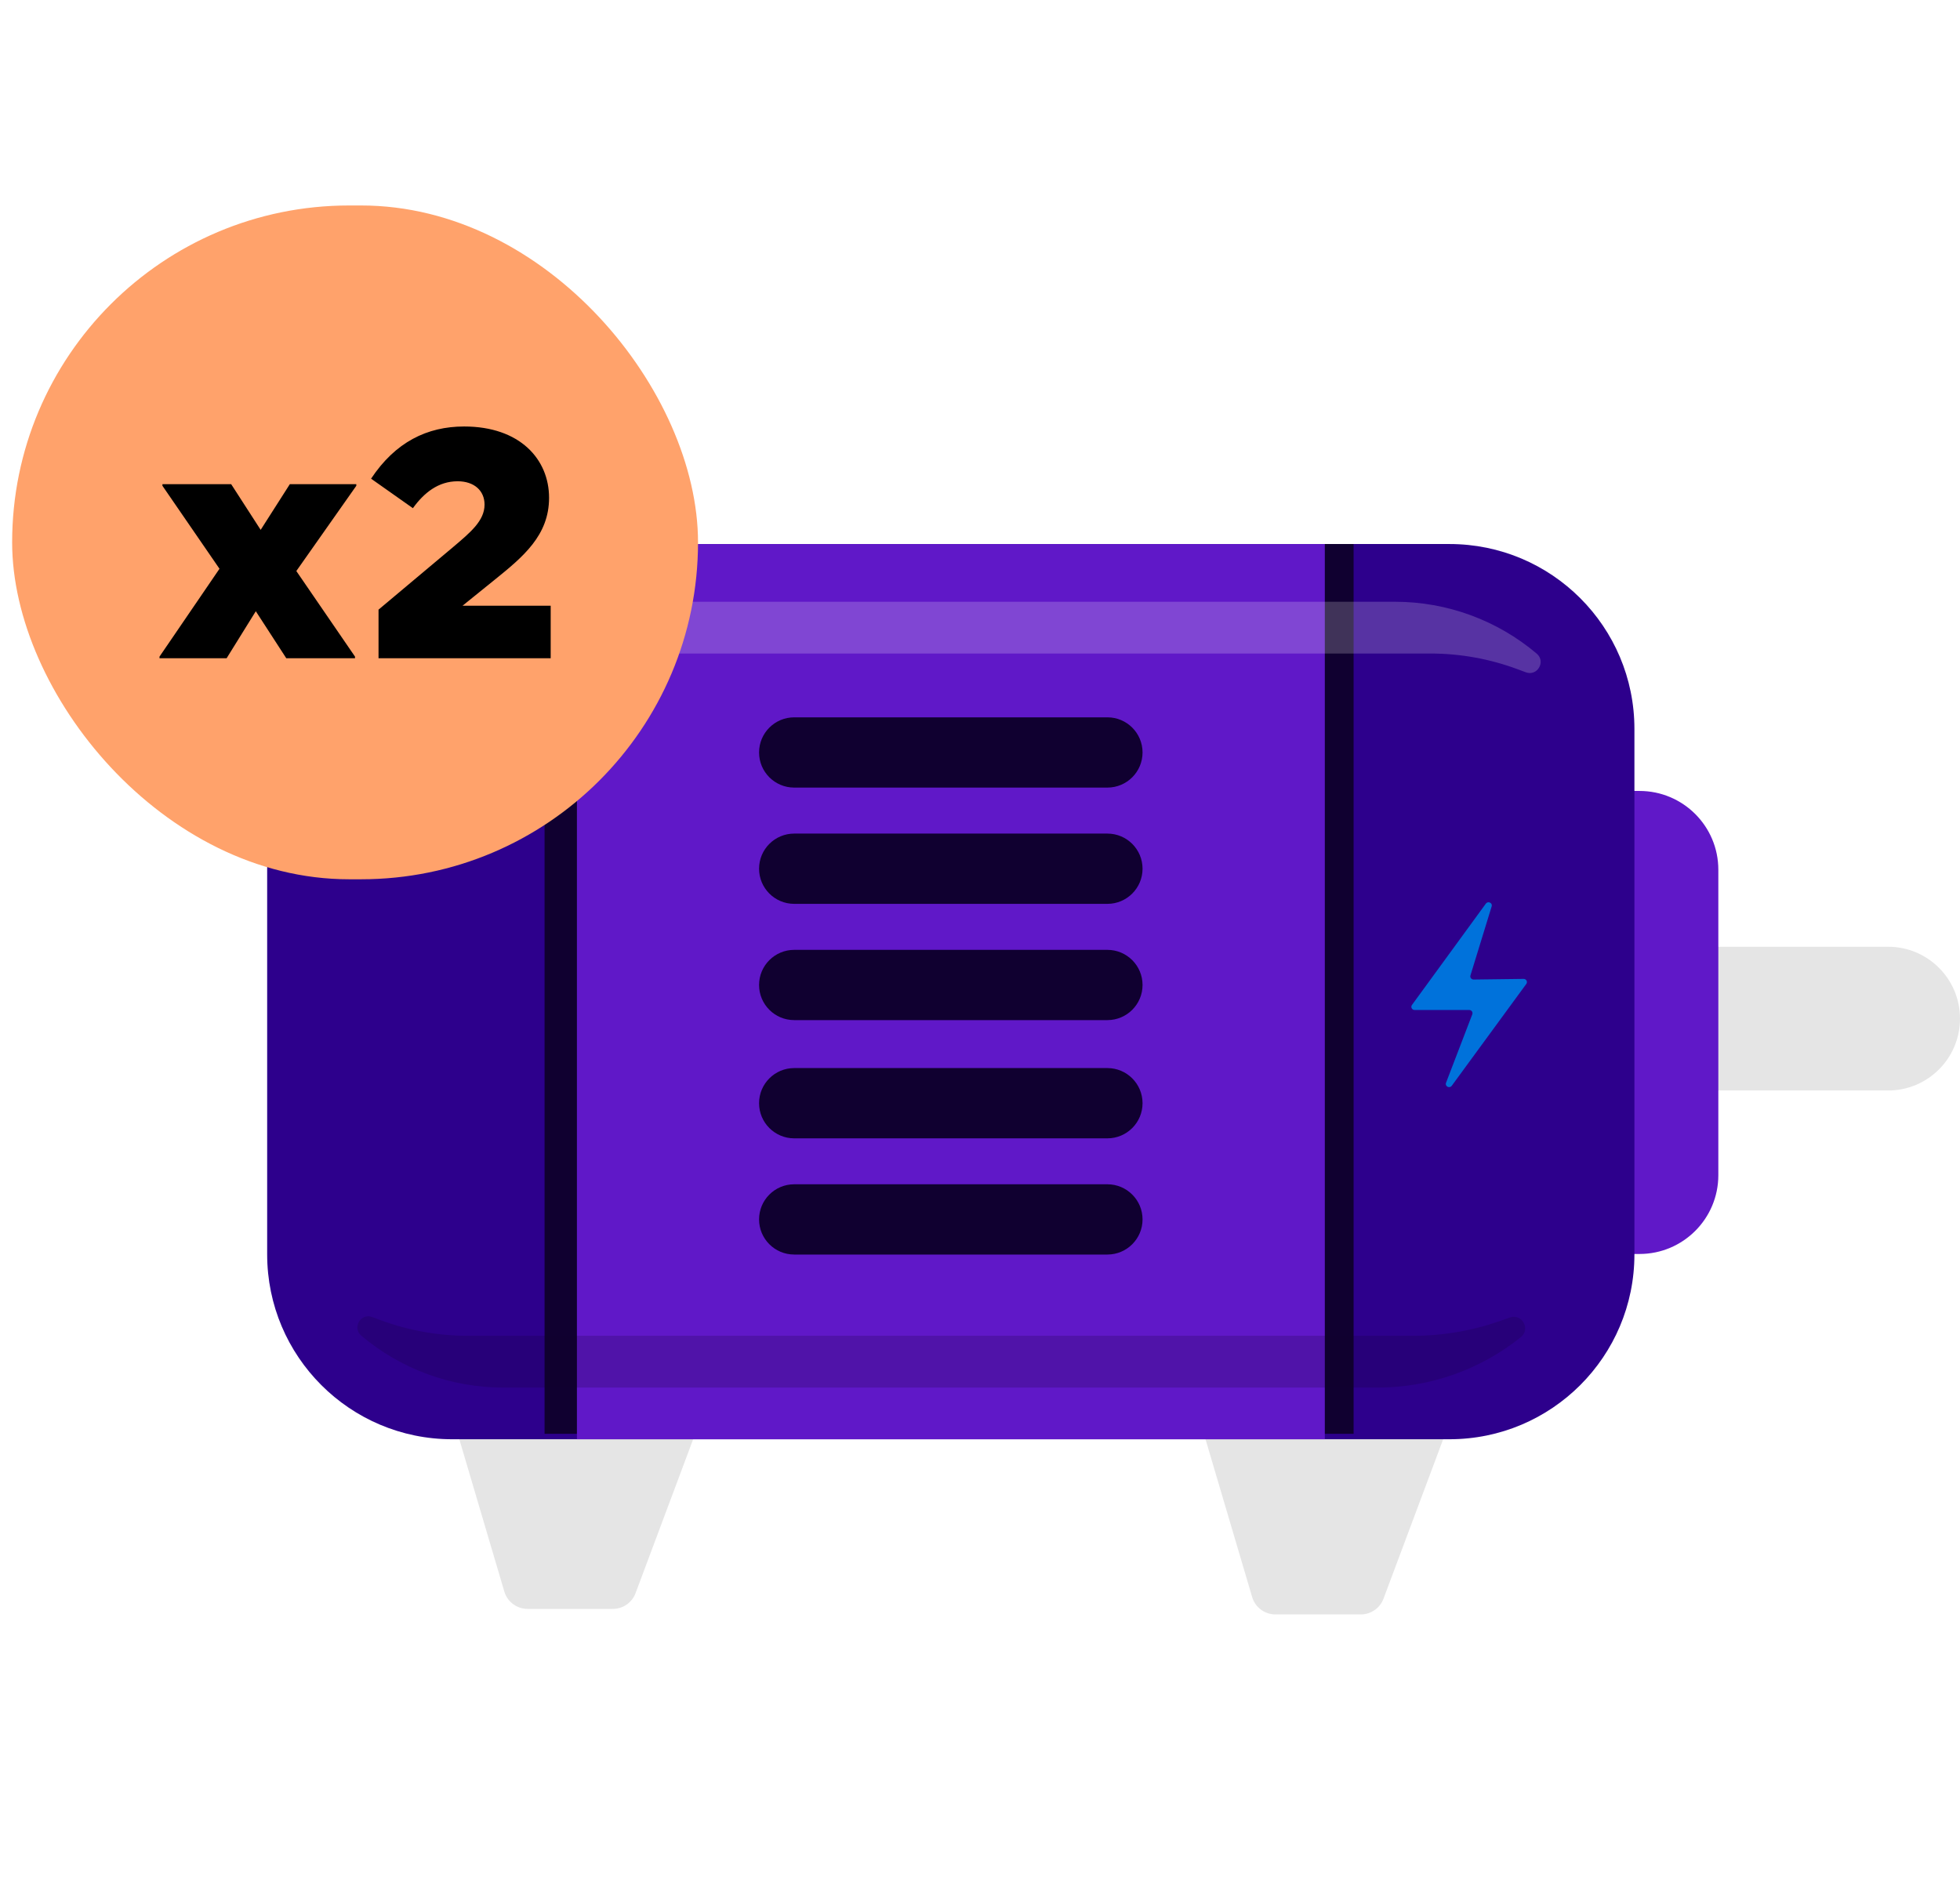
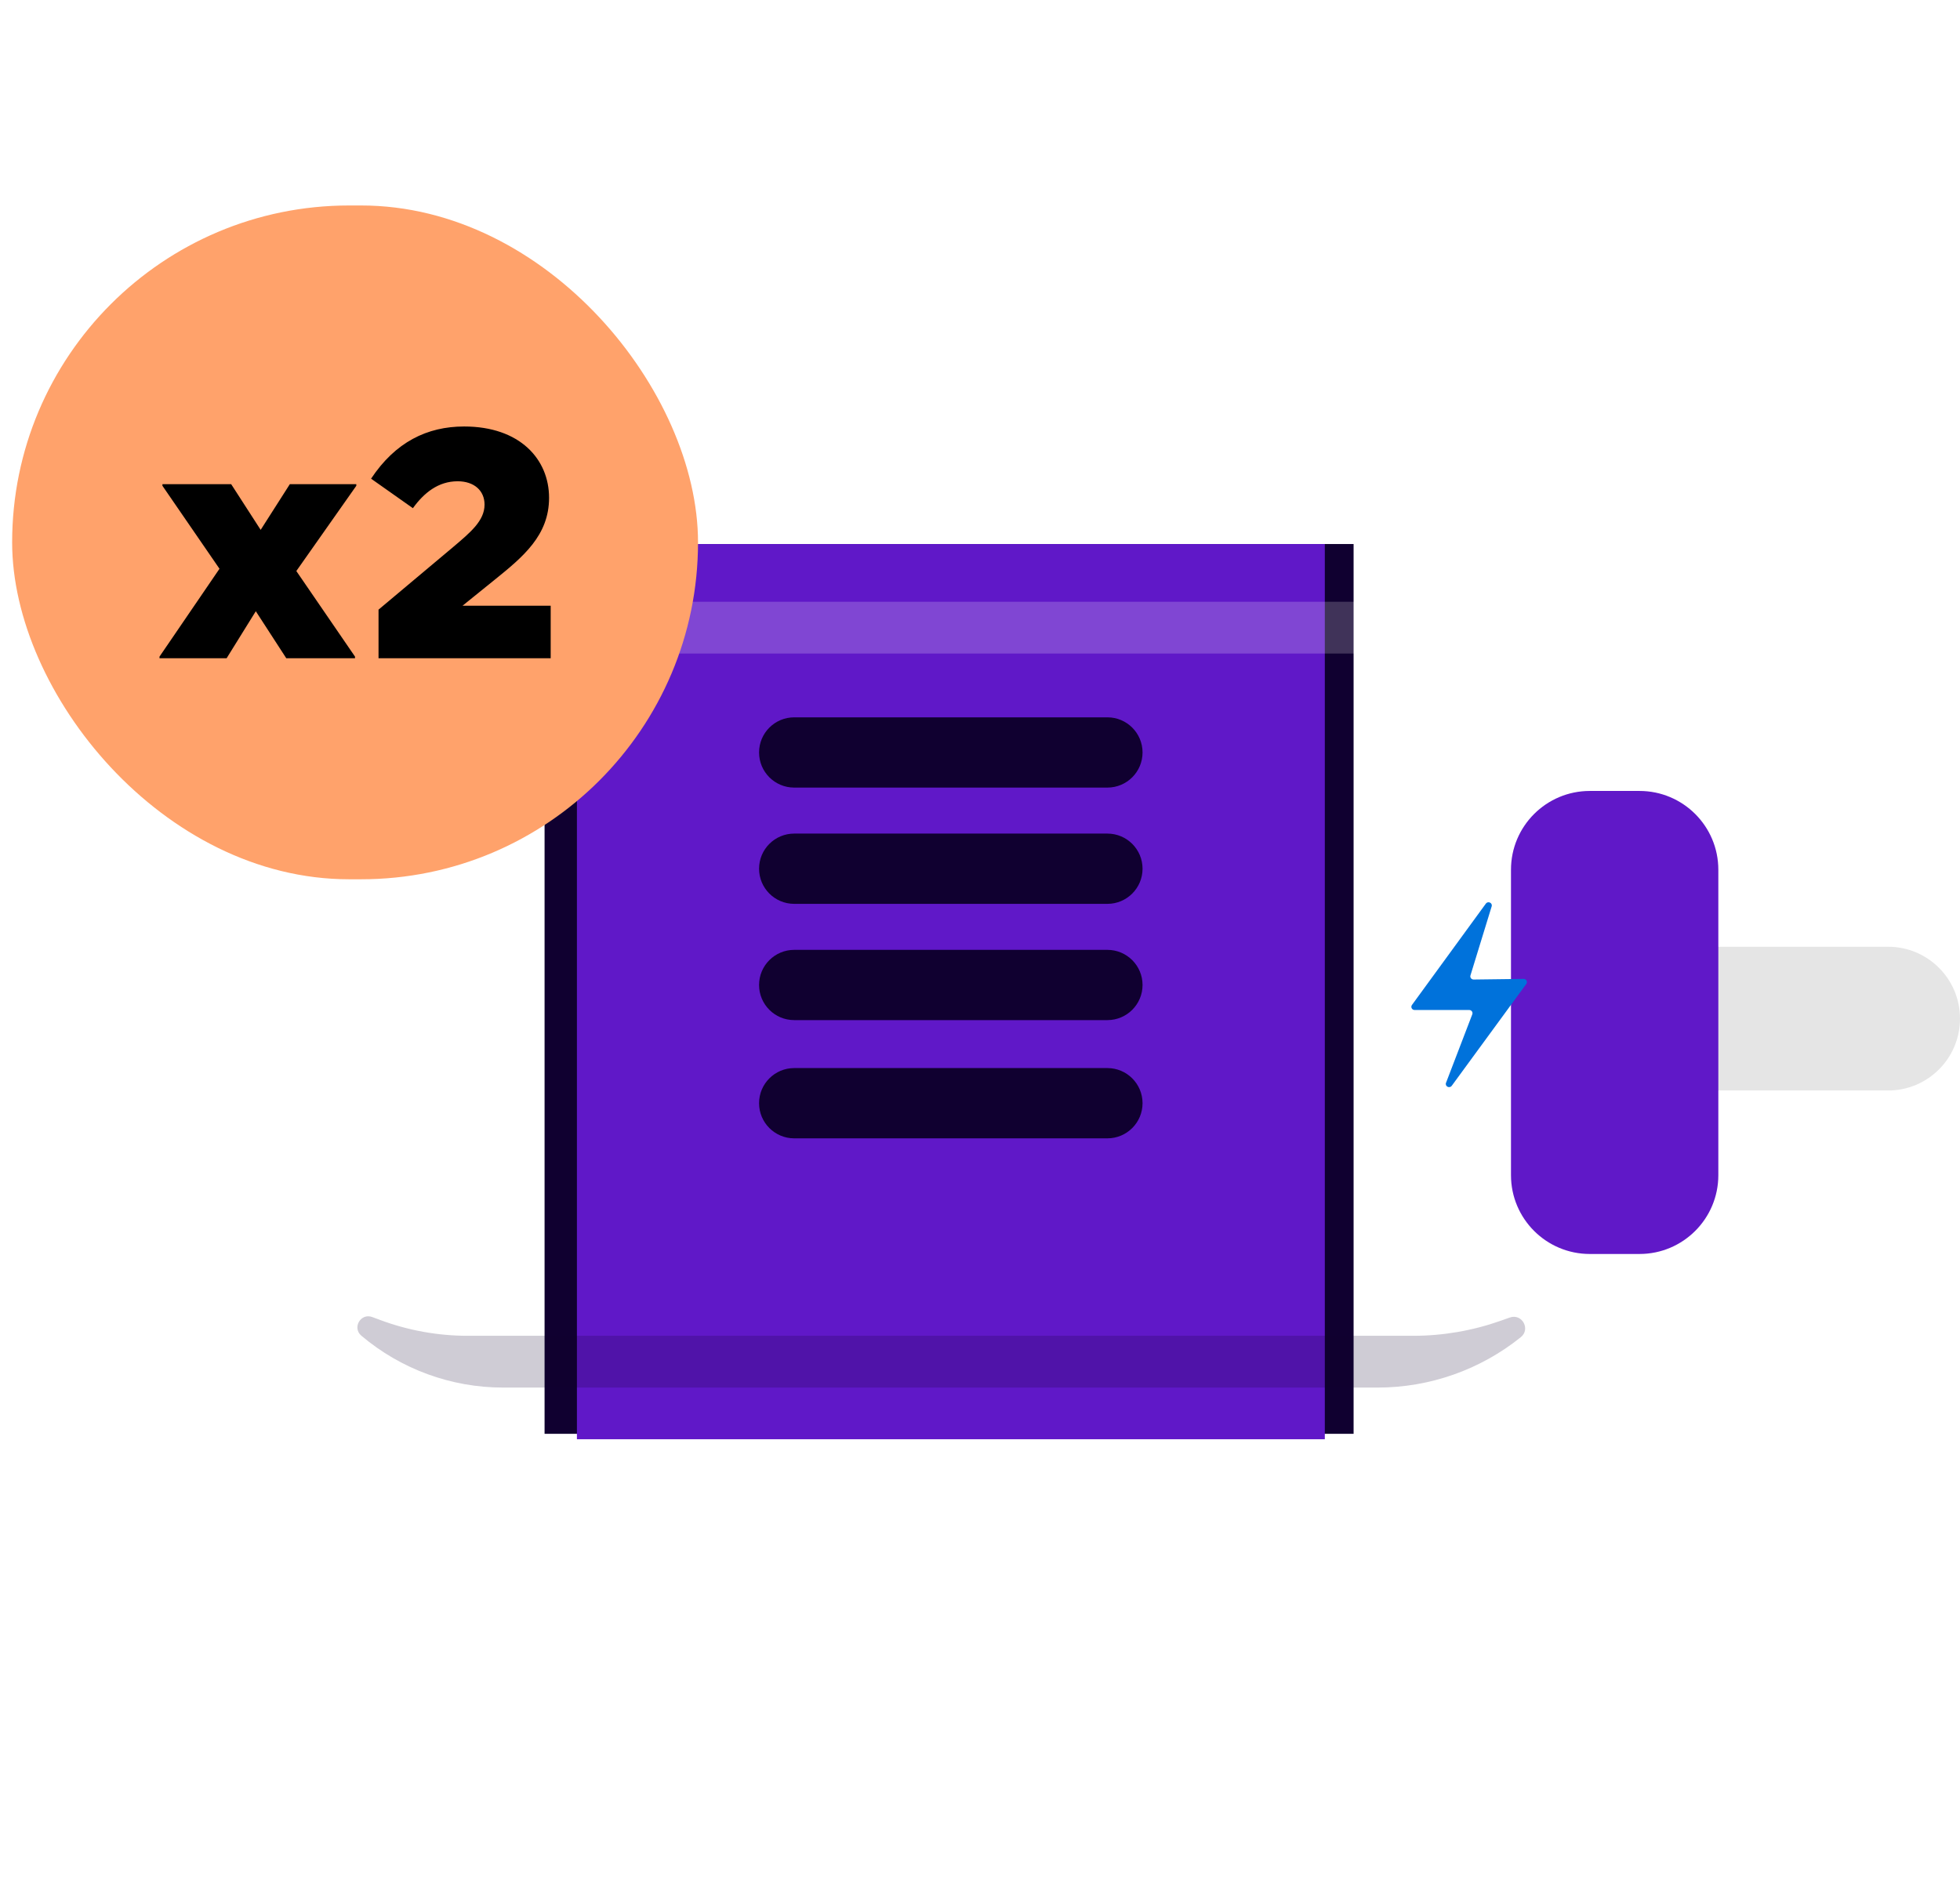
<svg xmlns="http://www.w3.org/2000/svg" fill="none" viewBox="0 0 133 128" height="128" width="133">
-   <path fill="#E5E5E5" d="M86.558 109.568H92.338C93.028 109.568 93.648 109.136 93.883 108.493L98.165 97.051H81.617L84.966 108.383C85.17 109.089 85.821 109.568 86.55 109.568H86.558Z" />
  <path fill="#E5E5E5" d="M128.122 64.254H114.445C111.75 64.254 109.566 66.438 109.566 69.132C109.566 71.826 111.75 74.01 114.445 74.01H128.122C130.816 74.01 133 71.826 133 69.132C133 66.438 130.816 64.254 128.122 64.254Z" />
-   <path fill="#E5E5E5" d="M35.804 109.193H41.584C42.274 109.193 42.894 108.761 43.129 108.118L47.411 96.676H30.871L34.22 108.008C34.424 108.714 35.075 109.193 35.804 109.193Z" />
  <path fill="#6018C8" d="M111.252 53.68H107.88C104.926 53.68 102.531 56.074 102.531 59.028V79.756C102.531 82.71 104.926 85.105 107.88 85.105H111.252C114.206 85.105 116.601 82.71 116.601 79.756V59.028C116.601 56.074 114.206 53.68 111.252 53.68Z" />
-   <path fill="#2D008C" d="M98.359 36.922H30.677C23.747 36.922 18.129 42.54 18.129 49.47V85.13C18.129 92.061 23.747 97.679 30.677 97.679H98.359C105.289 97.679 110.907 92.061 110.907 85.13V49.47C110.907 42.54 105.289 36.922 98.359 36.922Z" />
  <path fill="#100030" d="M91.851 36.922H36.953V97.31H91.851V36.922Z" />
  <path fill="#6018C8" d="M89.898 36.922H39.148V97.679H89.898V36.922Z" />
  <path fill="#100030" d="M75.145 48.684H53.892C52.575 48.684 51.508 49.751 51.508 51.068C51.508 52.385 52.575 53.452 53.892 53.452H75.145C76.462 53.452 77.53 52.385 77.53 51.068C77.53 49.751 76.462 48.684 75.145 48.684Z" />
  <path fill="#100030" d="M75.145 56.574H53.892C52.575 56.574 51.508 57.642 51.508 58.958C51.508 60.275 52.575 61.343 53.892 61.343H75.145C76.462 61.343 77.53 60.275 77.53 58.958C77.53 57.642 76.462 56.574 75.145 56.574Z" />
  <path fill="#100030" d="M75.145 64.465H53.892C52.575 64.465 51.508 65.532 51.508 66.849C51.508 68.166 52.575 69.233 53.892 69.233H75.145C76.462 69.233 77.53 68.166 77.53 66.849C77.53 65.532 76.462 64.465 75.145 64.465Z" />
  <path fill="#100030" d="M75.145 72.488H53.892C52.575 72.488 51.508 73.556 51.508 74.872C51.508 76.189 52.575 77.257 53.892 77.257H75.145C76.462 77.257 77.53 76.189 77.53 74.872C77.53 73.556 76.462 72.488 75.145 72.488Z" />
-   <path fill="#100030" d="M75.145 80.375H53.892C52.575 80.375 51.508 81.442 51.508 82.759C51.508 84.076 52.575 85.143 53.892 85.143H75.145C76.462 85.143 77.53 84.076 77.53 82.759C77.53 81.442 76.462 80.375 75.145 80.375Z" />
  <path fill="#0072DB" d="M100.827 61.325L95.812 68.204C95.706 68.349 95.812 68.547 95.993 68.547H99.699C99.854 68.547 99.96 68.699 99.905 68.841L98.123 73.488C98.033 73.726 98.358 73.896 98.511 73.691L103.57 66.778C103.676 66.633 103.57 66.433 103.387 66.436L99.996 66.479C99.846 66.479 99.737 66.34 99.781 66.2L101.22 61.515C101.292 61.279 100.974 61.127 100.827 61.327V61.325Z" />
  <g filter="url(#filter0_f_5340_250)">
    <path fill-opacity="0.2" fill="white" d="M102.979 45.419L103.537 45.627C104.319 45.918 104.914 44.9 104.277 44.361C101.59 42.087 98.183 40.84 94.662 40.84H35.313C31.78 40.84 28.352 42.046 25.599 44.26C24.918 44.806 25.52 45.886 26.343 45.595L26.976 45.371C28.88 44.697 30.886 44.353 32.907 44.353H97.059C99.08 44.353 101.085 44.714 102.979 45.419Z" />
  </g>
  <g filter="url(#filter1_f_5340_250)">
    <path fill-opacity="0.2" fill="#100030" d="M25.818 89.592L25.26 89.385C24.478 89.094 23.883 90.112 24.519 90.65C27.207 92.924 30.614 94.172 34.134 94.172L93.484 94.172C97.017 94.172 100.444 92.965 103.198 90.752C103.879 90.206 103.277 89.126 102.454 89.417L101.821 89.641C99.916 90.314 97.911 90.658 95.89 90.658L31.738 90.658C29.717 90.658 27.712 90.297 25.818 89.592Z" />
  </g>
  <rect fill="#FFA26B" rx="22.865" height="45.73" width="46.542" y="13.945" x="0.824" />
  <path fill="black" d="M10.824 44.673V44.563L14.894 38.601L11.022 32.969V32.859H15.686L17.688 35.961L19.668 32.859H24.178V32.969L20.108 38.755L24.09 44.563V44.673H19.426L17.358 41.483L15.378 44.673H10.824Z" />
  <path fill="black" d="M37.258 33.785C37.258 36.337 35.498 37.789 33.562 39.351L31.384 41.111H37.368V44.675H25.686V41.375L30.746 37.129C31.912 36.139 32.88 35.347 32.88 34.247C32.88 33.301 32.176 32.663 31.054 32.663C29.734 32.663 28.766 33.455 28.018 34.489L25.18 32.487C26.83 30.001 28.986 28.945 31.494 28.945C35.278 28.945 37.258 31.167 37.258 33.785Z" />
  <defs>
    <filter color-interpolation-filters="sRGB" filterUnits="userSpaceOnUse" height="8.84" width="83.242" y="38.84" x="23.305" id="filter0_f_5340_250">
      <feFlood result="BackgroundImageFix" flood-opacity="0" />
      <feBlend result="shape" in2="BackgroundImageFix" in="SourceGraphic" mode="normal" />
      <feGaussianBlur result="effect1_foregroundBlur_5340_250" stdDeviation="1" />
    </filter>
    <filter color-interpolation-filters="sRGB" filterUnits="userSpaceOnUse" height="8.84" width="83.242" y="87.332" x="22.25" id="filter1_f_5340_250">
      <feFlood result="BackgroundImageFix" flood-opacity="0" />
      <feBlend result="shape" in2="BackgroundImageFix" in="SourceGraphic" mode="normal" />
      <feGaussianBlur result="effect1_foregroundBlur_5340_250" stdDeviation="1" />
    </filter>
  </defs>
</svg>